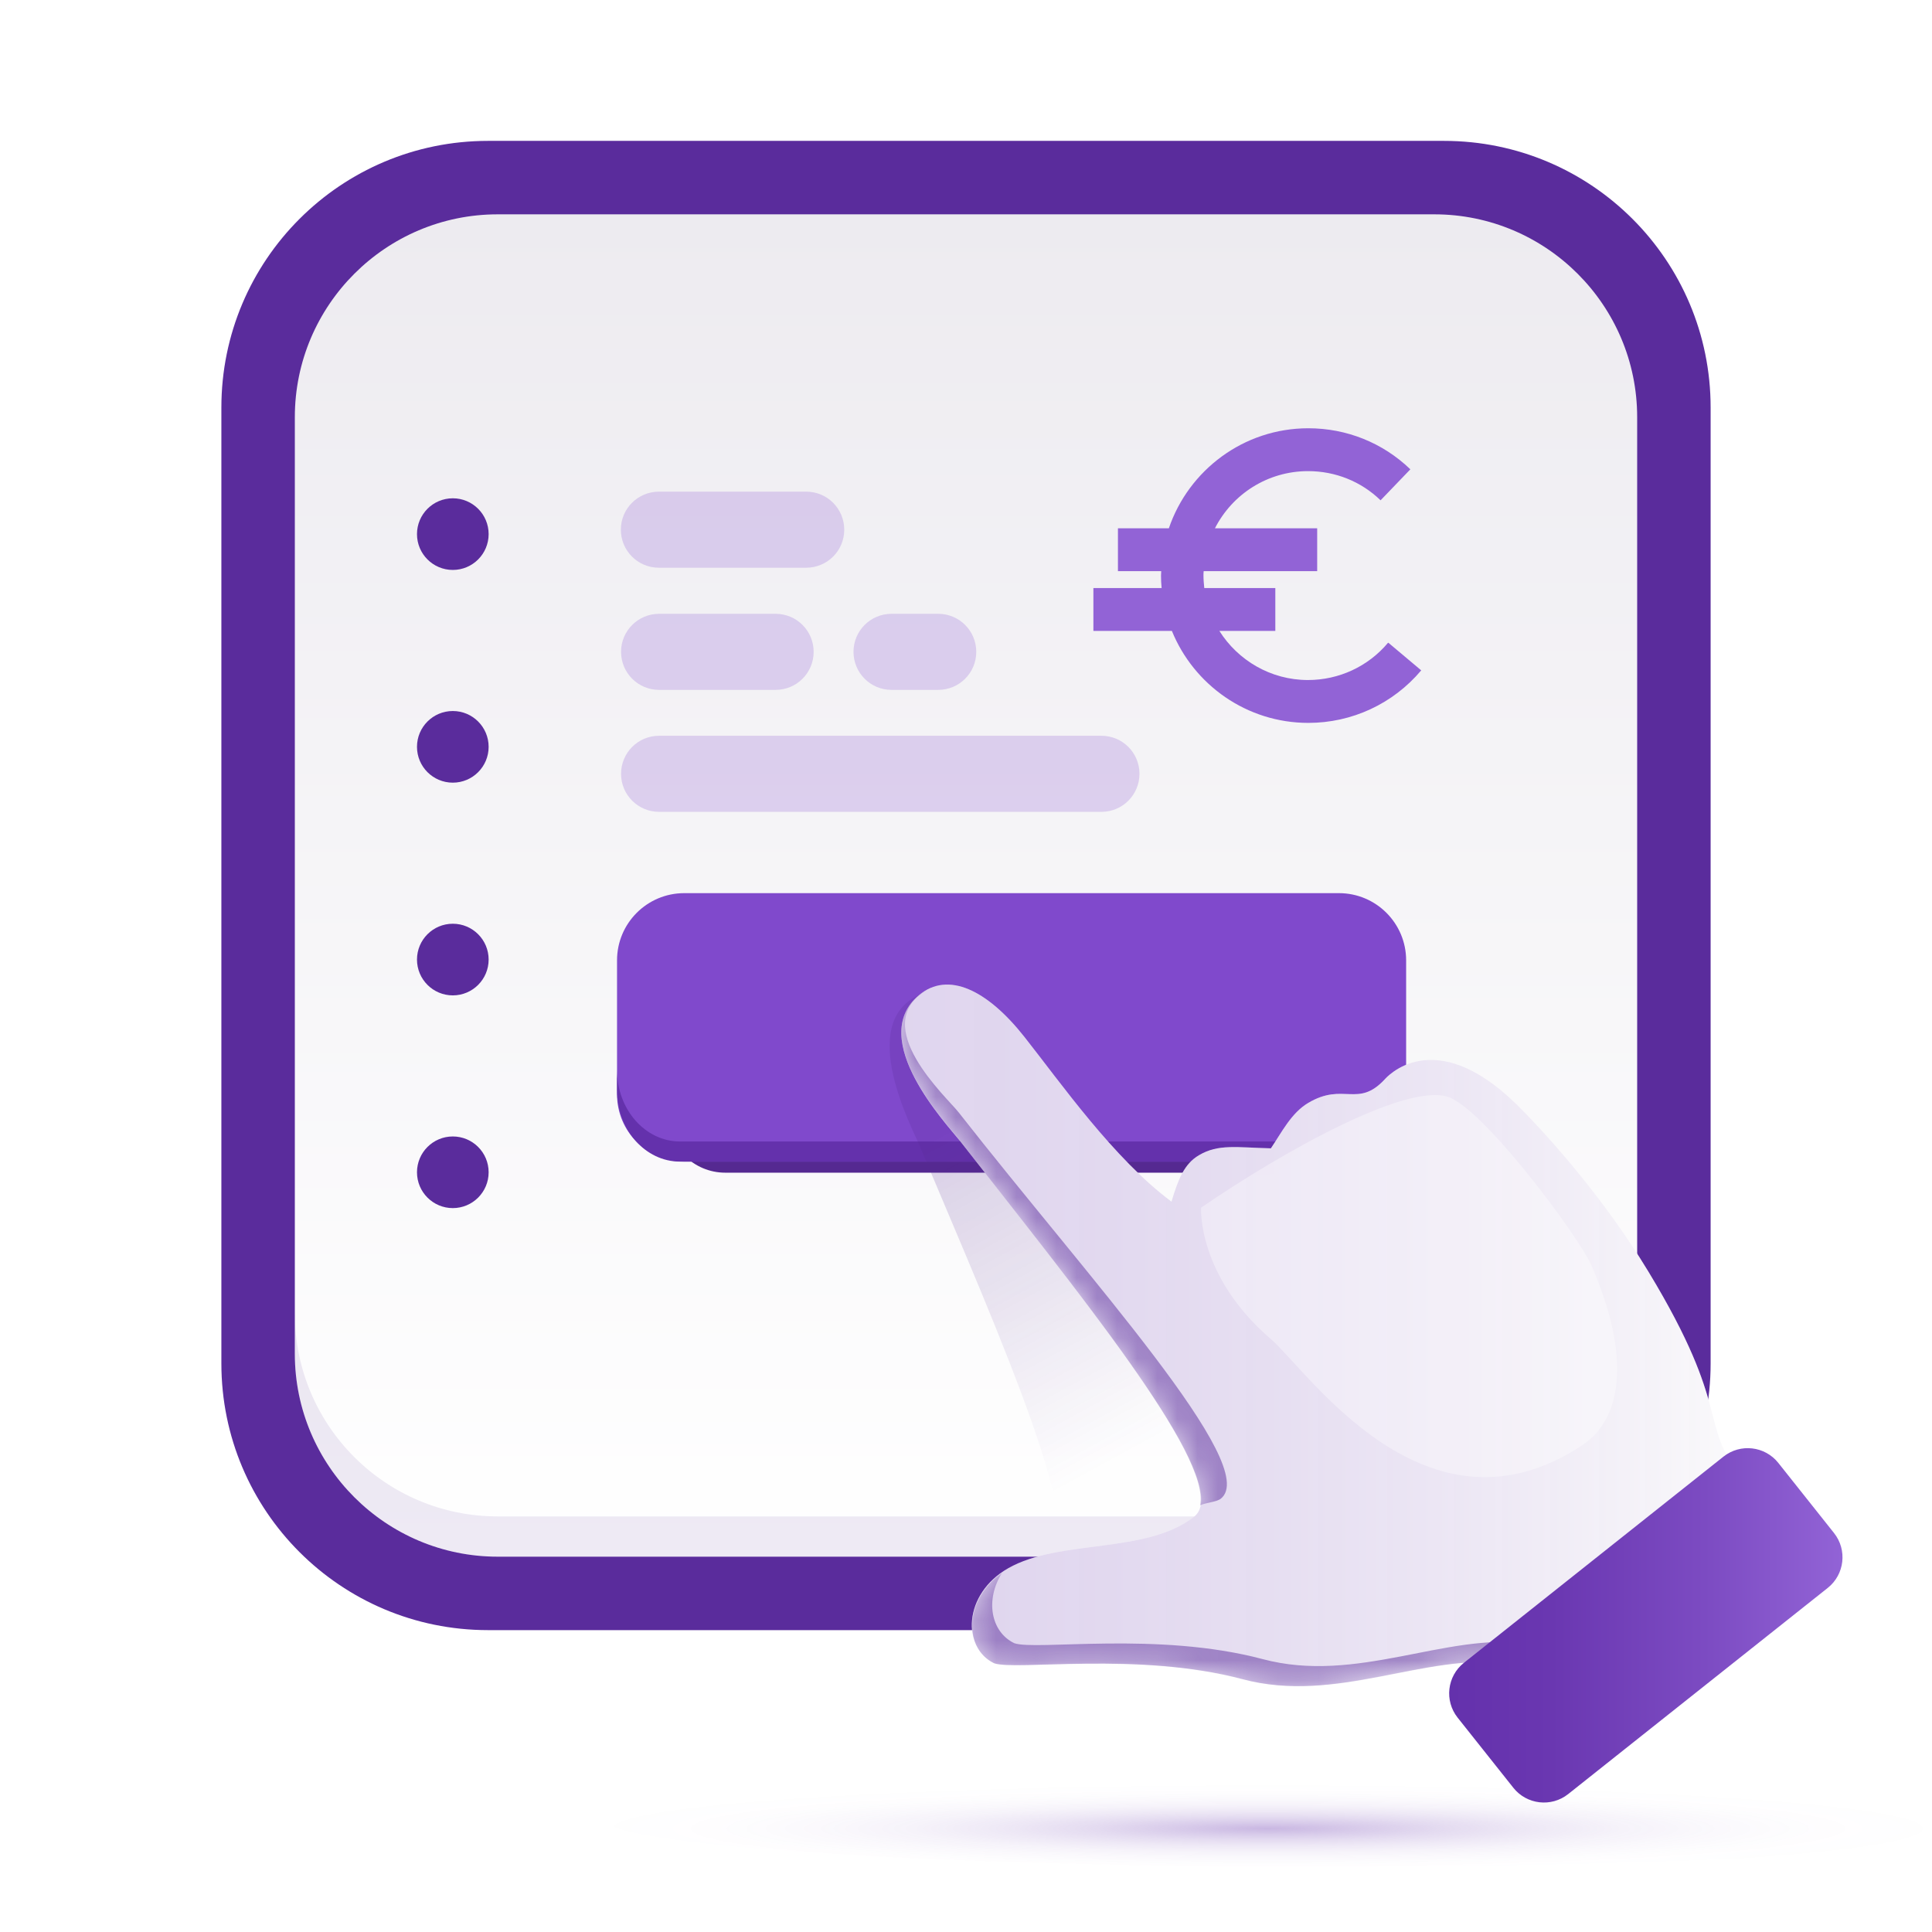
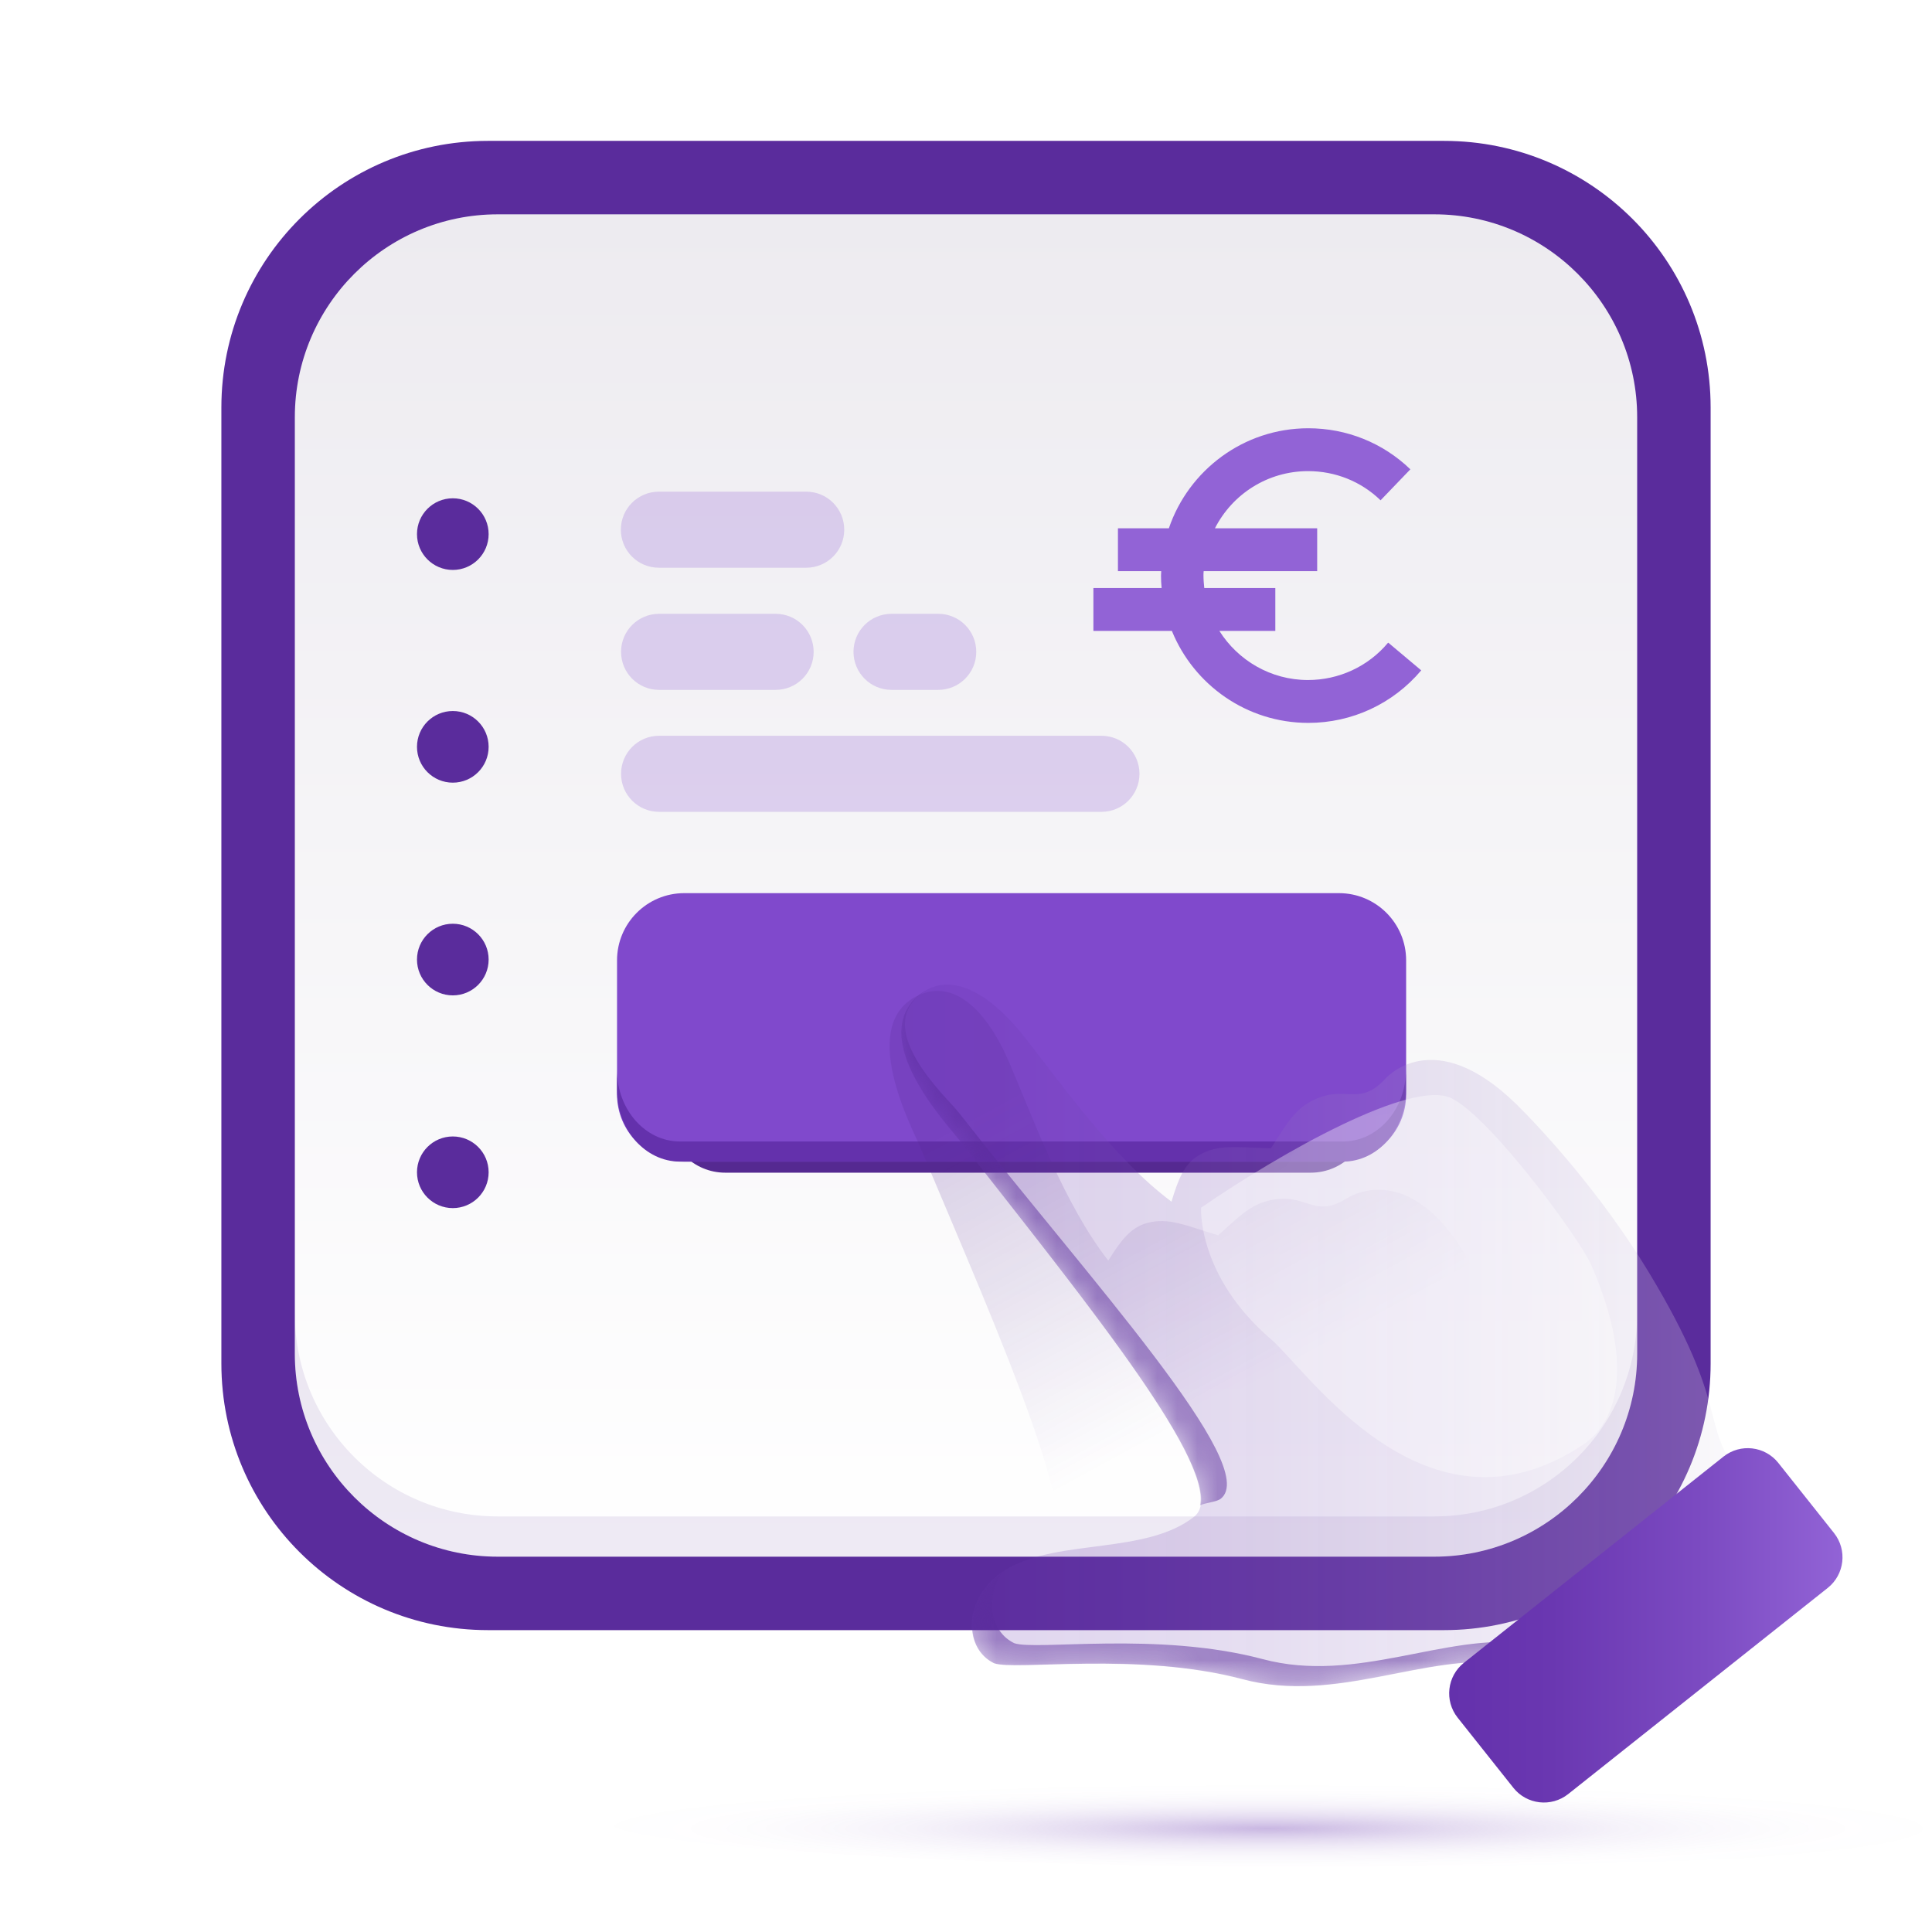
<svg xmlns="http://www.w3.org/2000/svg" width="96" height="96" viewBox="0 0 96 96" fill="none">
  <g clip-path="url(#clip0_2213_133)">
    <mask id="mask0_2213_133" style="mask-type:luminance" maskUnits="userSpaceOnUse" x="0" y="0" width="96" height="96">
      <path d="M96 0H0V96H96V0Z" fill="white" />
    </mask>
    <g mask="url(#mask0_2213_133)">
      <path d="M85 20.25V67.75C85 75.07 79.07 81 71.75 81H24.25C16.93 81 11 75.07 11 67.75V20.25C11 12.93 16.93 7 24.25 7H71.75C79.07 7 85 12.93 85 20.25Z" fill="#5A2C9C" />
      <path d="M24.73 10.65H71.27C76.83 10.65 81.35 15.17 81.35 20.73V67.27C81.35 72.83 76.83 77.35 71.27 77.35H24.73C19.17 77.35 14.65 72.83 14.65 67.27V20.73C14.65 15.17 19.17 10.65 24.73 10.65Z" fill="url(#paint0_linear_2213_133)" />
      <path opacity="0.1" d="M71.27 75.35H24.73C19.16 75.35 14.65 70.84 14.65 65.27V67.27C14.65 72.84 19.16 77.35 24.73 77.35H71.27C76.84 77.35 81.35 72.84 81.35 67.27V65.27C81.35 70.84 76.84 75.35 71.27 75.35Z" fill="#552991" />
      <g filter="url(#filter0_f_2213_133)">
        <path d="M65.13 47.23H36.04C34.461 47.23 33.18 48.51 33.18 50.09V55.41C33.18 56.989 34.461 58.27 36.04 58.27H65.13C66.71 58.27 67.99 56.989 67.99 55.41V50.09C67.99 48.51 66.71 47.23 65.13 47.23Z" fill="#552991" />
      </g>
      <path d="M66.53 44.38H34C32.155 44.38 30.66 45.875 30.66 47.72V54.38C30.66 56.224 32.155 57.72 34 57.72H66.53C68.375 57.72 69.87 56.224 69.87 54.38V47.72C69.87 45.875 68.375 44.38 66.53 44.38Z" fill="#8049CC" />
      <path d="M66.73 56.72H33.79C32.06 56.72 30.66 55.13 30.66 53.17V54.17C30.66 56.13 32.06 57.72 33.79 57.72H66.73C68.46 57.72 69.86 56.13 69.86 54.17V53.17C69.86 55.13 68.46 56.72 66.73 56.72Z" fill="#6431AC" />
      <path opacity="0.25" d="M54.73 40.34H32.75C31.71 40.34 30.86 39.5 30.86 38.45C30.86 37.41 31.7 36.56 32.75 36.56H54.73C55.77 36.56 56.62 37.4 56.62 38.45C56.62 39.49 55.78 40.34 54.73 40.34ZM40.43 32.39C40.43 31.35 39.59 30.5 38.54 30.5H32.75C31.71 30.5 30.86 31.34 30.86 32.39C30.86 33.43 31.7 34.28 32.75 34.28H38.54C39.58 34.28 40.43 33.44 40.43 32.39ZM48.51 32.39C48.51 31.35 47.67 30.5 46.62 30.5H44.3C43.26 30.5 42.41 31.34 42.41 32.39C42.41 33.43 43.25 34.28 44.3 34.28H46.62C47.66 34.28 48.51 33.44 48.51 32.39ZM41.95 26.32C41.95 25.28 41.11 24.43 40.06 24.43H32.74C31.7 24.43 30.85 25.27 30.85 26.32C30.85 27.36 31.69 28.21 32.74 28.21H40.06C41.1 28.21 41.95 27.37 41.95 26.32Z" fill="#9263D6" />
      <path d="M22.5 28.32C23.483 28.32 24.28 27.523 24.28 26.54C24.28 25.557 23.483 24.76 22.5 24.76C21.517 24.76 20.72 25.557 20.72 26.54C20.72 27.523 21.517 28.32 22.5 28.32Z" fill="#5A2C9C" />
      <path d="M22.5 38.89C23.483 38.89 24.28 38.093 24.28 37.11C24.28 36.127 23.483 35.33 22.5 35.33C21.517 35.33 20.72 36.127 20.72 37.11C20.72 38.093 21.517 38.89 22.5 38.89Z" fill="#5A2C9C" />
      <path d="M22.5 49.46C23.483 49.46 24.28 48.663 24.28 47.68C24.28 46.697 23.483 45.9 22.5 45.9C21.517 45.9 20.72 46.697 20.72 47.68C20.72 48.663 21.517 49.46 22.5 49.46Z" fill="#5A2C9C" />
      <path d="M22.5 60.03C23.483 60.03 24.28 59.233 24.28 58.25C24.28 57.267 23.483 56.47 22.5 56.47C21.517 56.47 20.72 57.267 20.72 58.25C20.72 59.233 21.517 60.03 22.5 60.03Z" fill="#5A2C9C" />
      <path opacity="0.35" d="M66.01 92.76C85.9 92.76 102.02 91.7 102.02 90.38C102.02 89.06 85.9 88 66.01 88C46.12 88 30 89.06 30 90.38C30 91.7 46.12 92.76 66.01 92.76Z" fill="url(#paint1_radial_2213_133)" />
      <mask id="mask1_2213_133" style="mask-type:luminance" maskUnits="userSpaceOnUse" x="14" y="10" width="68" height="68">
        <path d="M24.73 10.65H71.27C76.83 10.65 81.35 15.17 81.35 20.73V67.27C81.35 72.83 76.83 77.35 71.27 77.35H24.73C19.17 77.35 14.65 72.83 14.65 67.27V20.73C14.65 15.17 19.17 10.65 24.73 10.65Z" fill="white" />
      </mask>
      <g mask="url(#mask1_2213_133)">
        <g opacity="0.2" filter="url(#filter1_f_2213_133)">
          <path d="M78.83 83.3C77.44 80.08 79.27 80.02 77.03 72.22C75.77 67.82 73.74 63.94 72.88 62.47C69.96 57.49 66.96 59.52 66.88 59.57C65.21 60.6 64.89 59.15 62.92 59.69C61.97 59.95 61.25 60.76 60.53 61.38C58.92 60.9 58.07 60.48 57 60.77C56.18 60.99 55.68 61.66 55.07 62.64C52.86 59.81 51.33 55.55 50.16 52.82C49 50.11 47.37 48.66 45.65 49.45C42.56 50.87 45.32 56.03 45.71 56.97C49.79 66.66 54.43 77.02 52.04 78.04C49.26 79.23 45.31 77.35 42.44 78.1C39.94 78.75 39.19 81.31 40.53 82.47C41.48 83.12 47.56 83.77 52.23 86.48C56.42 88.91 61.35 87.6 65.14 89.18L78.81 83.31L78.83 83.3Z" fill="url(#paint2_linear_2213_133)" />
        </g>
      </g>
-       <path d="M86.55 73.41C84.36 70.67 86.11 70.13 81.91 63.19C79.54 59.27 76.56 56.06 75.35 54.87C71.22 50.83 68.86 53.57 68.8 53.64C67.46 55.07 66.77 53.76 65.01 54.8C64.16 55.3 63.68 56.28 63.15 57.06C61.47 57.02 60.54 56.83 59.58 57.4C58.84 57.83 58.54 58.61 58.21 59.71C55.33 57.56 52.74 53.85 50.9 51.52C49.06 49.19 47.11 48.24 45.66 49.45C43.05 51.63 47.06 55.88 47.7 56.69C54.18 64.97 61.37 73.75 59.34 75.36C56.97 77.24 52.66 76.46 50.09 77.93C47.85 79.21 47.8 81.88 49.39 82.64C50.48 83.02 56.52 82.05 61.73 83.43C66.41 84.68 70.82 82.11 74.9 82.65L86.55 73.4V73.41Z" fill="white" />
      <path opacity="0.25" d="M86.55 73.41C84.36 70.67 86.11 70.13 81.91 63.19C79.54 59.27 76.56 56.06 75.35 54.87C71.22 50.83 68.86 53.57 68.8 53.64C67.46 55.07 66.77 53.76 65.01 54.8C64.16 55.3 63.68 56.28 63.15 57.06C61.47 57.02 60.54 56.83 59.58 57.4C58.84 57.83 58.54 58.61 58.21 59.71C55.33 57.56 52.74 53.85 50.9 51.52C49.06 49.19 47.11 48.24 45.66 49.45C43.05 51.63 47.06 55.88 47.7 56.69C54.18 64.97 61.37 73.75 59.34 75.36C56.97 77.24 52.66 76.46 50.09 77.93C47.85 79.21 47.8 81.88 49.39 82.64C50.48 83.02 56.52 82.05 61.73 83.43C66.41 84.68 70.82 82.11 74.9 82.65L86.55 73.4V73.41Z" fill="url(#paint3_linear_2213_133)" />
      <mask id="mask2_2213_133" style="mask-type:luminance" maskUnits="userSpaceOnUse" x="44" y="48" width="43" height="36">
        <path d="M86.55 73.41C84.36 70.67 86.11 70.13 81.91 63.19C79.54 59.27 76.56 56.06 75.35 54.87C71.22 50.83 68.86 53.57 68.8 53.64C67.46 55.07 66.77 53.76 65.01 54.8C64.16 55.3 63.68 56.28 63.15 57.06C61.47 57.02 60.54 56.83 59.58 57.4C58.84 57.83 58.54 58.61 58.21 59.71C55.33 57.56 52.74 53.85 50.9 51.52C49.06 49.19 47.11 48.24 45.66 49.45C43.05 51.63 47.06 55.88 47.7 56.69C54.18 64.97 61.37 73.75 59.34 75.36C56.97 77.24 52.66 76.46 50.09 77.93C47.85 79.21 47.8 81.88 49.39 82.64C50.48 83.02 56.52 82.05 61.73 83.43C66.41 84.68 70.82 82.11 74.9 82.65L86.55 73.4V73.41Z" fill="white" />
      </mask>
      <g mask="url(#mask2_2213_133)">
        <g opacity="0.5" filter="url(#filter2_f_2213_133)">
          <path d="M47.7 56.68C47.07 55.87 43.05 51.62 45.66 49.44C45.79 49.33 45.93 49.26 46.06 49.19C43.08 50.95 47.08 54.55 47.64 55.28C54.12 63.56 62.69 72.86 60.66 74.47C60.44 74.64 59.88 74.67 59.63 74.8C60.17 72.29 53.64 64.29 47.69 56.68H47.7ZM75.91 81.66C71.83 81.12 67.42 83.69 62.74 82.44C57.52 81.05 51.49 82.03 50.4 81.65C49.22 81.08 48.95 79.48 49.79 78.16C47.88 79.5 47.89 81.92 49.4 82.65C50.49 83.03 56.53 82.06 61.74 83.44C66.42 84.69 70.83 82.12 74.91 82.66L75.91 81.66Z" fill="#5A2C9C" />
        </g>
        <g opacity="0.35" filter="url(#filter3_f_2213_133)">
          <path d="M59.68 60.01C63.69 57.25 70.16 53.61 72.12 54.57C74.08 55.53 78.51 61.57 79.06 62.84C81.12 67.55 80.53 70.54 78.64 71.8C70.87 76.96 64.98 68.11 63.15 66.54C59.49 63.4 59.68 60.02 59.68 60.02V60.01Z" fill="white" />
        </g>
      </g>
      <path d="M85.638 72.379L72.742 82.623C71.903 83.289 71.763 84.51 72.429 85.349L75.197 88.833C75.863 89.672 77.084 89.812 77.923 89.146L90.82 78.902C91.658 78.236 91.798 77.015 91.132 76.176L88.364 72.692C87.698 71.853 86.477 71.713 85.638 72.379Z" fill="url(#paint4_linear_2213_133)" />
      <path d="M68.97 31.94C67.98 33.12 66.53 33.79 64.99 33.79C63.14 33.79 61.51 32.81 60.59 31.35H63.37V29.22H59.84C59.82 29.02 59.8 28.81 59.8 28.6C59.8 28.53 59.8 28.45 59.81 28.38H65.45V26.25H60.37C61.23 24.56 62.98 23.41 65 23.41C66.35 23.41 67.63 23.92 68.6 24.86L70.08 23.32C68.71 22 66.91 21.28 65.01 21.28C61.79 21.28 59.06 23.37 58.08 26.25H55.55V28.38H57.7C57.7 28.45 57.69 28.53 57.69 28.6C57.69 28.81 57.7 29.02 57.72 29.22H54.33V31.35H58.23C59.32 34.03 61.95 35.92 65.01 35.92C67.18 35.92 69.22 34.97 70.62 33.31L68.99 31.94H68.97Z" fill="#9263D6" />
    </g>
  </g>
  <defs>
    <filter id="filter0_f_2213_133" x="29.18" y="43.23" width="42.81" height="19.04" filterUnits="userSpaceOnUse" color-interpolation-filters="sRGB">
      <feFlood flood-opacity="0" result="BackgroundImageFix" />
      <feBlend mode="normal" in="SourceGraphic" in2="BackgroundImageFix" result="shape" />
      <feGaussianBlur stdDeviation="2" result="effect1_foregroundBlur_2213_133" />
    </filter>
    <filter id="filter1_f_2213_133" x="37.874" y="47.235" width="42.956" height="43.945" filterUnits="userSpaceOnUse" color-interpolation-filters="sRGB">
      <feFlood flood-opacity="0" result="BackgroundImageFix" />
      <feBlend mode="normal" in="SourceGraphic" in2="BackgroundImageFix" result="shape" />
      <feGaussianBlur stdDeviation="1" result="effect1_foregroundBlur_2213_133" />
    </filter>
    <filter id="filter2_f_2213_133" x="40.788" y="45.19" width="39.122" height="42.597" filterUnits="userSpaceOnUse" color-interpolation-filters="sRGB">
      <feFlood flood-opacity="0" result="BackgroundImageFix" />
      <feBlend mode="normal" in="SourceGraphic" in2="BackgroundImageFix" result="shape" />
      <feGaussianBlur stdDeviation="2" result="effect1_foregroundBlur_2213_133" />
    </filter>
    <filter id="filter3_f_2213_133" x="57.678" y="52.413" width="24.677" height="22.985" filterUnits="userSpaceOnUse" color-interpolation-filters="sRGB">
      <feFlood flood-opacity="0" result="BackgroundImageFix" />
      <feBlend mode="normal" in="SourceGraphic" in2="BackgroundImageFix" result="shape" />
      <feGaussianBlur stdDeviation="1" result="effect1_foregroundBlur_2213_133" />
    </filter>
    <linearGradient id="paint0_linear_2213_133" x1="48" y1="77.35" x2="48" y2="10.65" gradientUnits="userSpaceOnUse">
      <stop stop-color="white" />
      <stop offset="1" stop-color="#EDEBF0" />
    </linearGradient>
    <radialGradient id="paint1_radial_2213_133" cx="0" cy="0" r="1" gradientUnits="userSpaceOnUse" gradientTransform="translate(63 90.86) scale(34.5 2.273)">
      <stop stop-color="#6431AC" />
      <stop offset="0.02" stop-color="#6431AC" stop-opacity="0.95" />
      <stop offset="0.14" stop-color="#6431AC" stop-opacity="0.7" />
      <stop offset="0.26" stop-color="#6431AC" stop-opacity="0.48" />
      <stop offset="0.38" stop-color="#6431AC" stop-opacity="0.31" />
      <stop offset="0.51" stop-color="#6431AC" stop-opacity="0.17" />
      <stop offset="0.65" stop-color="#6431AC" stop-opacity="0.08" />
      <stop offset="0.8" stop-color="#6431AC" stop-opacity="0.02" />
      <stop offset="1" stop-color="#6431AC" stop-opacity="0" />
    </radialGradient>
    <linearGradient id="paint2_linear_2213_133" x1="58.24" y1="75.37" x2="47.59" y2="55.84" gradientUnits="userSpaceOnUse">
      <stop offset="0.17" stop-color="#552991" stop-opacity="0" />
      <stop offset="0.73" stop-color="#552991" stop-opacity="0.7" />
      <stop offset="1" stop-color="#552991" />
    </linearGradient>
    <linearGradient id="paint3_linear_2213_133" x1="44.79" y1="66.35" x2="86.55" y2="66.35" gradientUnits="userSpaceOnUse">
      <stop stop-color="#6431AC" stop-opacity="0.8" />
      <stop offset="0.11" stop-color="#6837AE" stop-opacity="0.81" />
      <stop offset="0.26" stop-color="#764AB5" stop-opacity="0.83" />
      <stop offset="0.44" stop-color="#8C68C0" stop-opacity="0.86" />
      <stop offset="0.65" stop-color="#AB92CF" stop-opacity="0.9" />
      <stop offset="0.87" stop-color="#D2C7E2" stop-opacity="0.96" />
      <stop offset="1" stop-color="#EDEBF0" />
    </linearGradient>
    <linearGradient id="paint4_linear_2213_133" x1="71.997" y1="80.778" x2="91.537" y2="80.778" gradientUnits="userSpaceOnUse">
      <stop stop-color="#6431AC" />
      <stop offset="0.26" stop-color="#6A37B1" />
      <stop offset="0.65" stop-color="#7C4BC2" />
      <stop offset="1" stop-color="#9263D6" />
    </linearGradient>
    <clipPath id="clip0_2213_133">
      <rect width="96" height="96" fill="white" />
    </clipPath>
  </defs>
</svg>